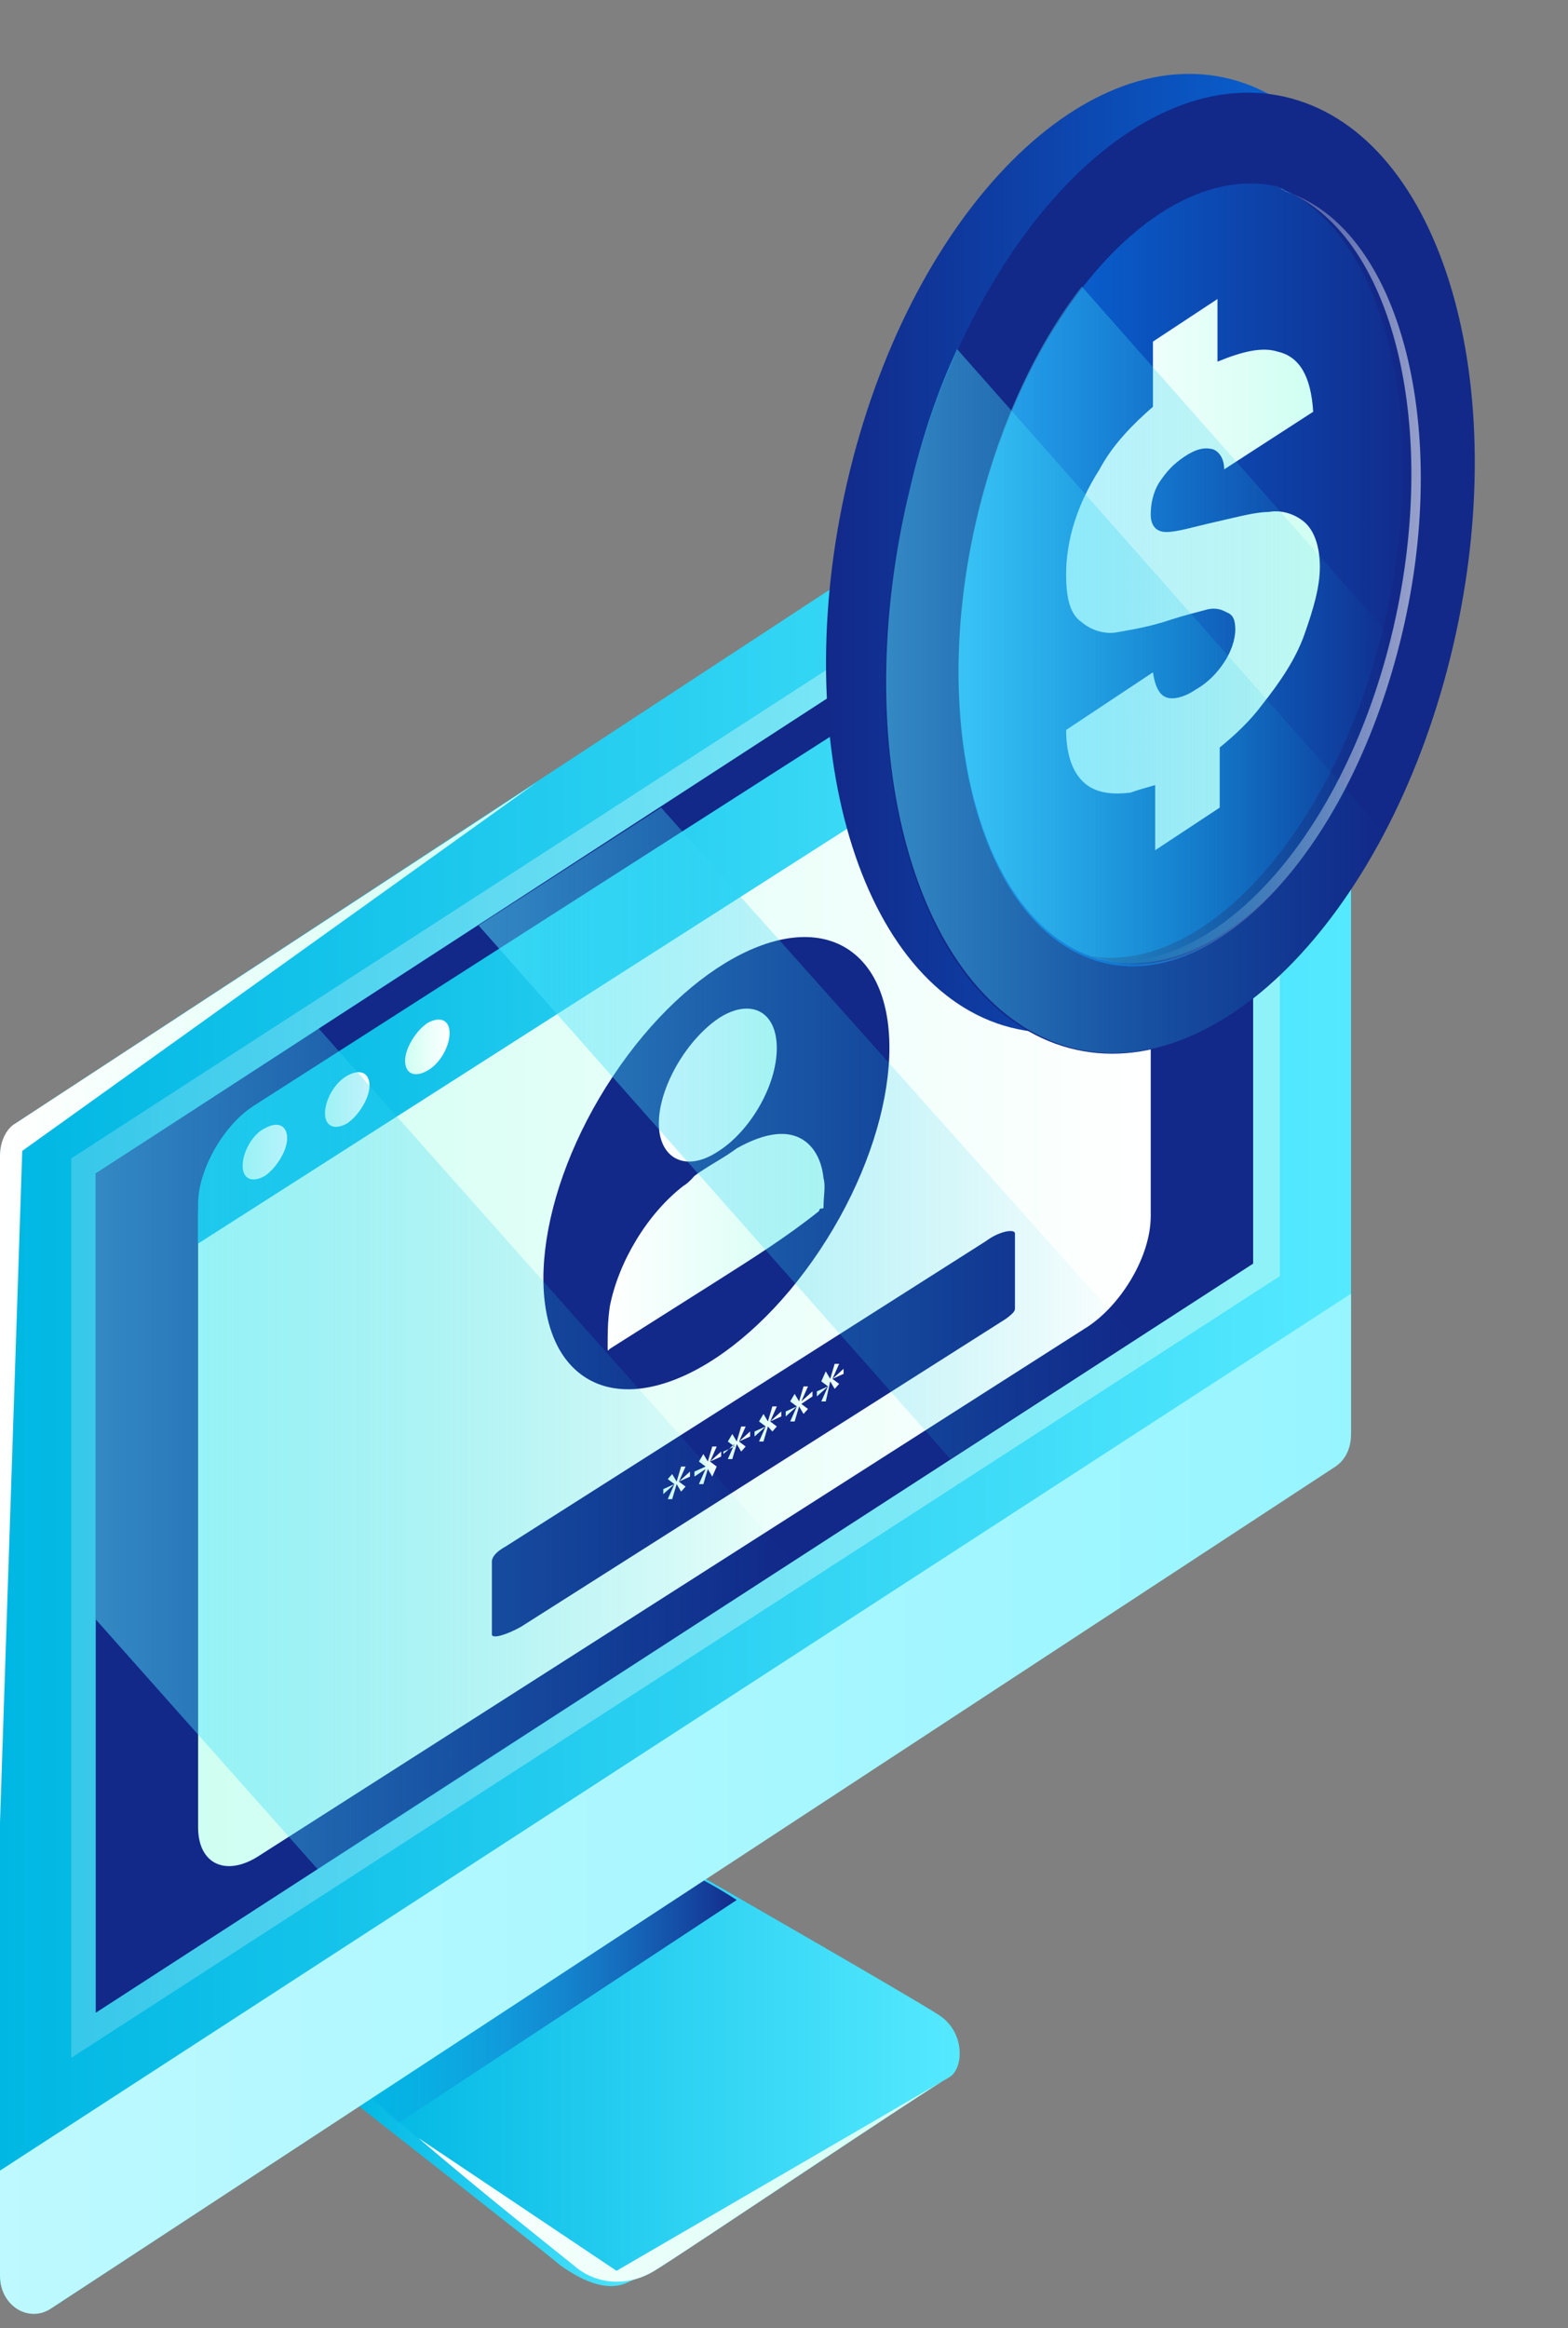
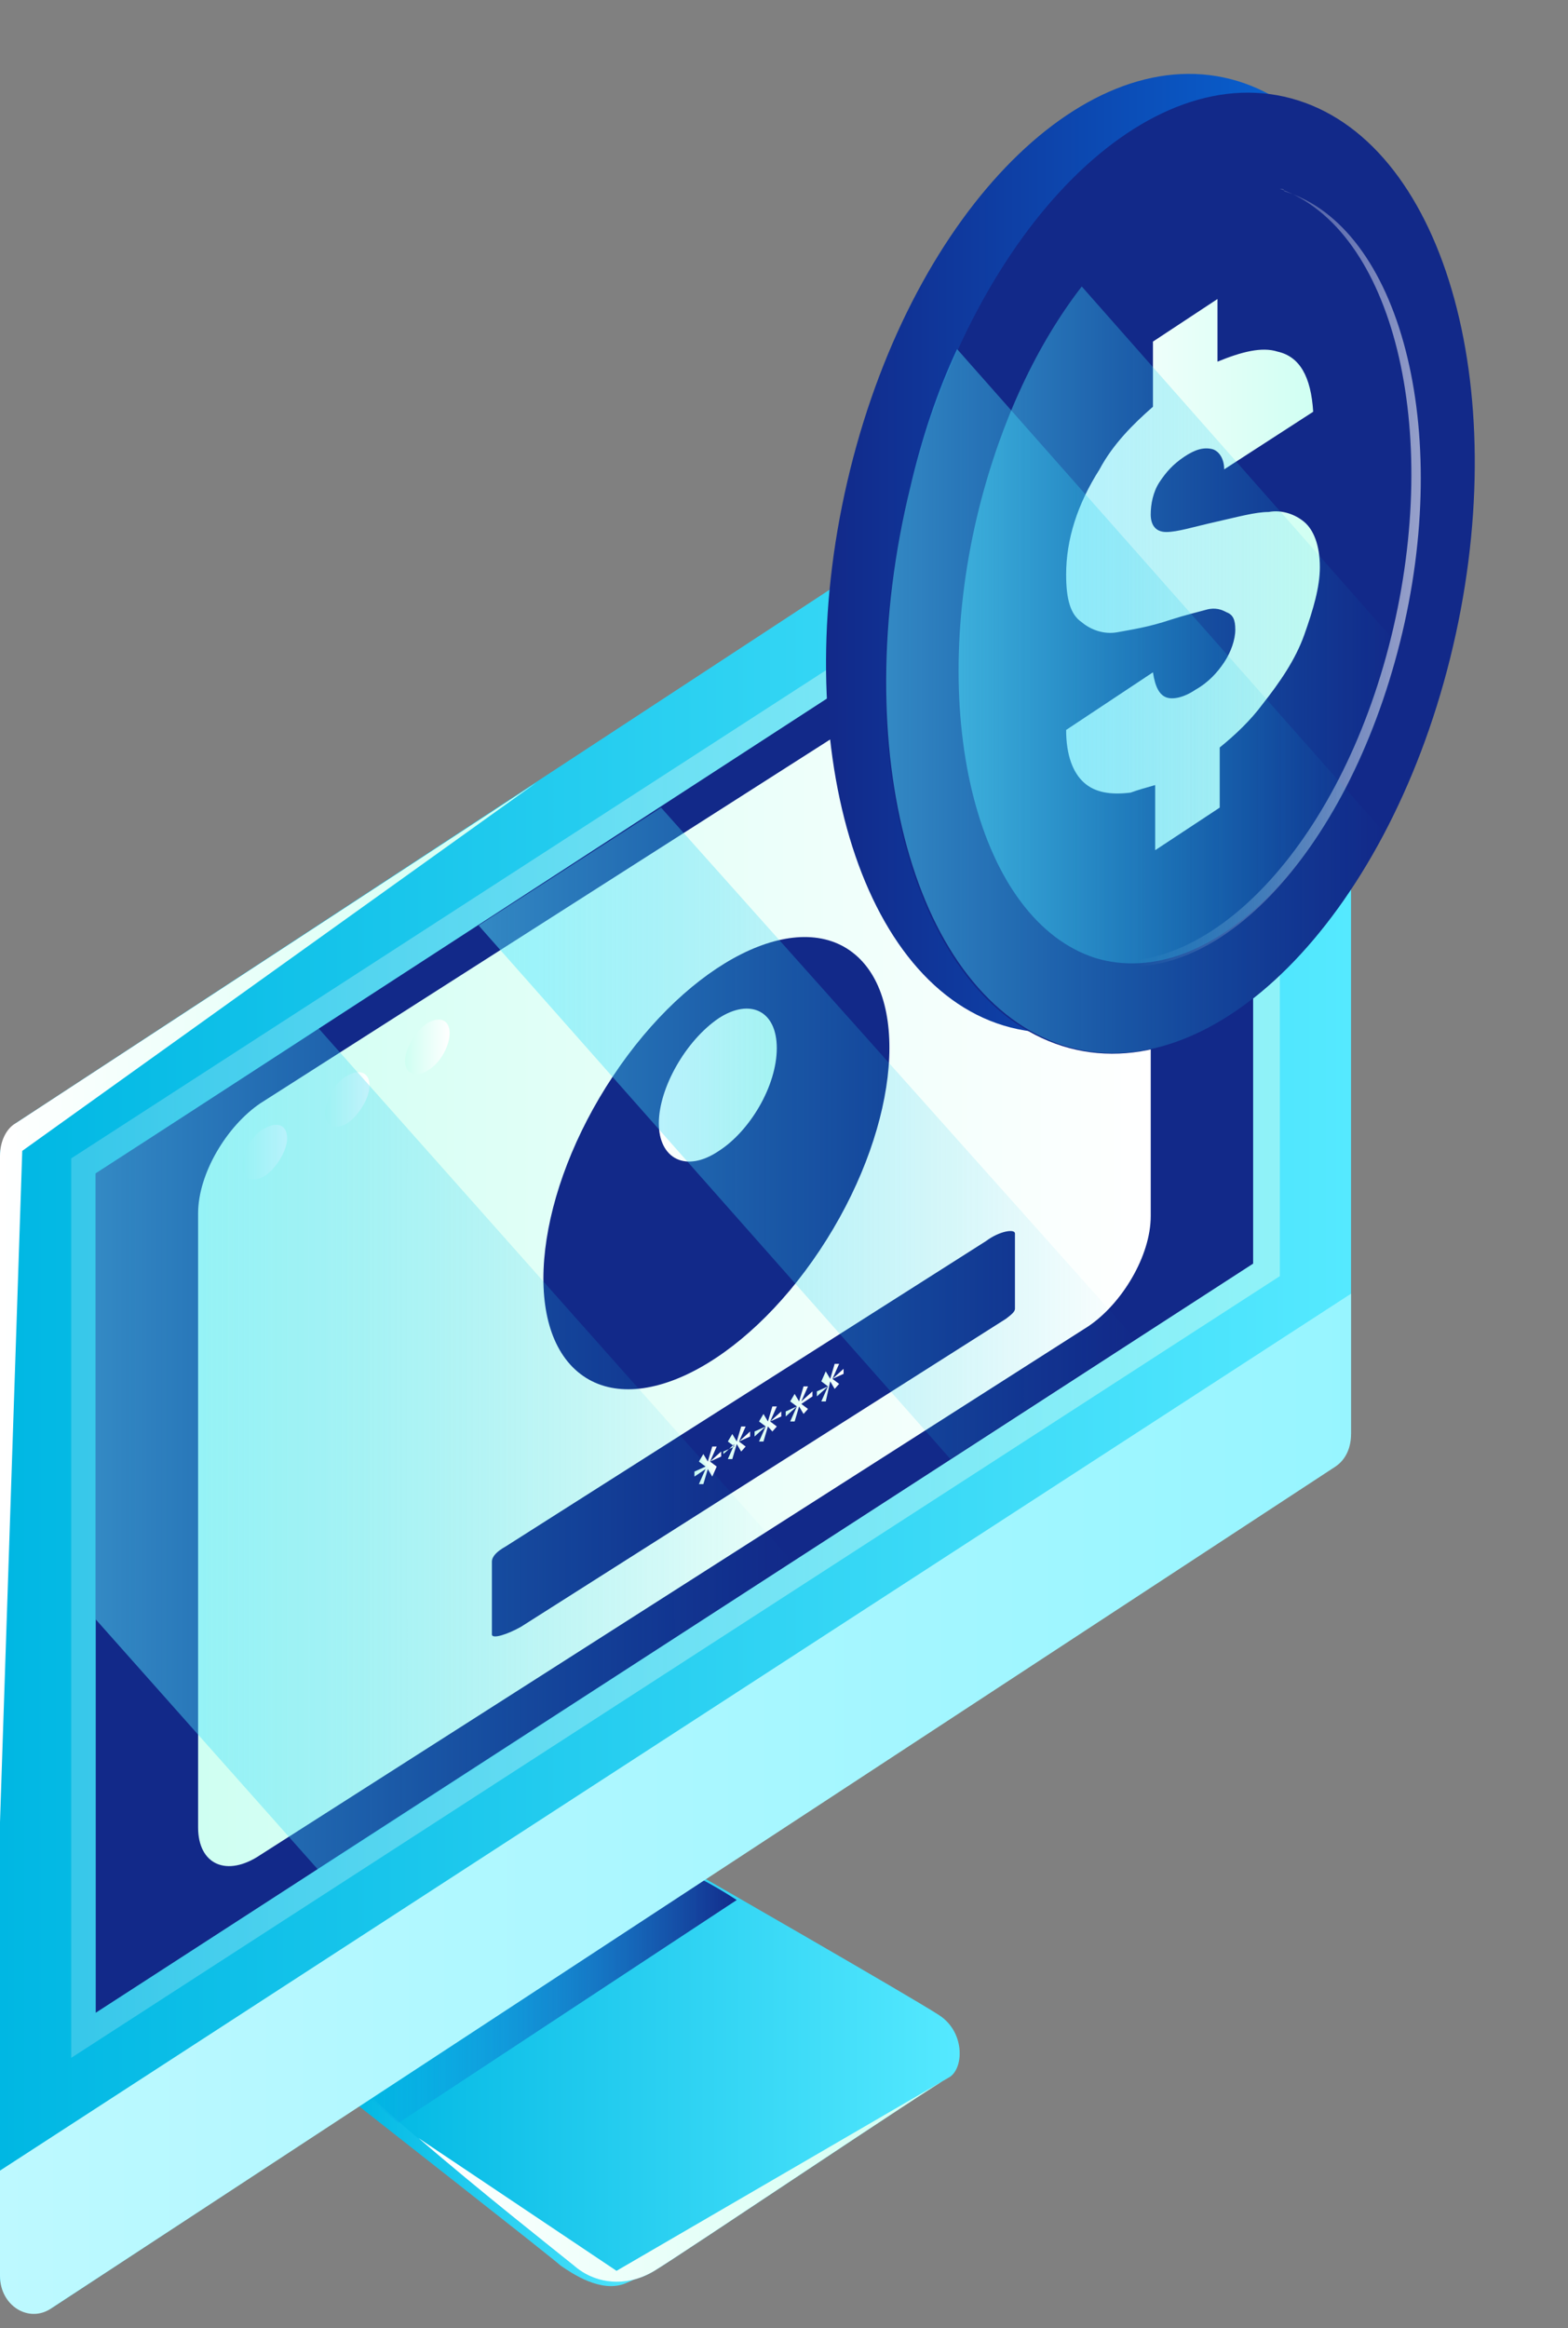
<svg xmlns="http://www.w3.org/2000/svg" width="97" height="144" viewBox="0 0 97 144" fill="none">
  <rect x="0" y="0" width="97" height="144" fill="#808080" stroke="none" />
  <path d="M21.756 129.913C22.72 130.688 34.01 139.521 34.699 140.141C35.387 140.606 37.177 141.845 38.692 141.226C40.207 140.606 40.757 139.986 40.757 139.986L22.582 129.293L21.756 129.913Z" fill="url(#paint0_linear_1116_5887)" />
  <path d="M22.581 129.293C24.646 131.462 34.285 139.21 35.524 140.14C36.763 141.225 38.691 141.535 40.481 140.45C42.271 139.365 57.693 128.983 58.656 128.518C59.62 128.053 59.758 125.728 58.106 124.644C56.453 123.559 42.684 115.656 42.684 115.656L22.581 129.293Z" fill="url(#paint1_linear_1116_5887)" />
  <path d="M42.545 115.812L22.442 129.293C22.855 129.758 23.682 130.533 24.645 131.308L45.575 117.516C43.922 116.431 42.545 115.812 42.545 115.812Z" fill="url(#paint2_linear_1116_5887)" />
  <path d="M82.478 90.707L3.167 142.774C1.79 143.549 0 142.464 0 140.76V71.491C0 70.716 0.413 69.941 0.964 69.477L80.412 17.409C81.789 16.479 83.579 17.564 83.579 19.423V88.692C83.441 89.467 83.166 90.242 82.478 90.707Z" fill="url(#paint3_linear_1116_5887)" />
-   <path d="M79.173 78.93L4.406 127.278V71.647L79.173 23.298V78.93Z" fill="url(#paint4_linear_1116_5887)" />
+   <path d="M79.173 78.93L4.406 127.278V71.647L79.173 23.298Z" fill="url(#paint4_linear_1116_5887)" />
  <path d="M0 134.252V140.76C0 142.62 1.79 143.705 3.167 142.775L82.615 90.707C83.304 90.242 83.579 89.467 83.579 88.693V80.015L0 134.252Z" fill="url(#paint5_linear_1116_5887)" />
  <path d="M77.522 78.155L5.922 124.489V72.576L77.522 26.087V78.155Z" fill="#122989" />
  <path d="M16.11 114.725L67.332 82.028C69.397 80.633 71.187 77.689 71.187 75.209V37.398C71.187 35.074 69.535 34.144 67.332 35.539L16.11 68.236C14.045 69.63 12.255 72.575 12.255 75.054V113.02C12.255 115.345 14.045 116.12 16.11 114.725Z" fill="url(#paint6_linear_1116_5887)" />
-   <path d="M15.697 68.392L67.745 35.075C69.672 33.835 71.187 34.61 71.187 36.779V39.259L12.255 76.915V74.435C12.255 72.421 13.77 69.631 15.697 68.392Z" fill="url(#paint7_linear_1116_5887)" />
  <path d="M15.009 72.11C15.009 72.885 15.56 73.195 16.386 72.73C17.074 72.265 17.763 71.18 17.763 70.405C17.763 69.63 17.212 69.32 16.386 69.785C15.697 70.095 15.009 71.18 15.009 72.11Z" fill="url(#paint8_linear_1116_5887)" />
  <path d="M20.105 68.857C20.105 69.632 20.655 69.942 21.481 69.477C22.17 69.012 22.858 67.927 22.858 67.152C22.858 66.377 22.308 66.067 21.481 66.532C20.655 66.997 20.105 68.082 20.105 68.857Z" fill="url(#paint9_linear_1116_5887)" />
  <path d="M25.059 65.602C25.059 66.377 25.61 66.687 26.436 66.222C27.262 65.757 27.813 64.672 27.813 63.897C27.813 63.123 27.262 62.813 26.436 63.278C25.747 63.742 25.059 64.827 25.059 65.602Z" fill="url(#paint10_linear_1116_5887)" />
  <path d="M50.713 77.328C55.452 70.202 56.432 62.014 52.901 59.039C49.37 56.064 42.665 59.429 37.925 66.555C33.185 73.681 32.206 81.869 35.737 84.844C39.268 87.819 45.973 84.454 50.713 77.328Z" fill="#122989" />
-   <path d="M44.337 79.24C42.134 80.634 39.931 82.029 37.727 83.424C37.59 83.578 37.59 83.578 37.59 83.269C37.59 82.494 37.59 81.719 37.727 80.789C38.278 78 40.068 75.055 42.271 73.351C42.547 73.196 42.822 72.886 42.96 72.731C43.786 72.111 44.75 71.646 45.576 71.026C46.953 70.252 48.192 69.942 49.156 70.252C50.12 70.561 50.808 71.491 50.946 72.886C51.084 73.351 50.946 73.971 50.946 74.591C50.946 74.746 50.946 74.746 50.808 74.746C50.808 74.746 50.671 74.746 50.671 74.9C48.743 76.45 46.54 77.845 44.337 79.24Z" fill="url(#paint11_linear_1116_5887)" />
  <path d="M40.757 69.477C40.757 67.308 42.409 64.364 44.474 62.969C46.402 61.729 48.054 62.504 48.054 64.828C48.054 67.153 46.402 69.942 44.474 71.182C42.409 72.577 40.757 71.647 40.757 69.477Z" fill="url(#paint12_linear_1116_5887)" />
  <path d="M32.22 100.623L62.237 81.563C62.65 81.253 62.788 81.098 62.788 80.943V76.294C62.788 75.984 61.824 76.139 60.998 76.759L31.256 95.665C30.706 95.975 30.43 96.284 30.43 96.594V101.088C30.43 101.398 31.394 101.088 32.22 100.623Z" fill="#122989" />
  <path d="M51.084 84.818L51.359 85.283L51.634 84.353H51.91L51.497 85.283L52.185 84.663V84.973L51.497 85.283L51.91 85.593L51.634 85.903L51.359 85.438L51.084 86.678H50.808L51.221 85.748L50.533 86.368V86.058L51.221 85.748L50.808 85.438L51.084 84.818Z" fill="url(#paint13_linear_1116_5887)" />
  <path d="M49.158 86.213L49.434 86.678L49.709 85.749H49.984L49.571 86.678L50.26 86.058V86.368L49.571 86.833L49.984 87.143L49.709 87.453L49.434 86.988L49.158 87.918H48.883L49.296 86.988L48.607 87.608V87.298L49.296 86.988L48.883 86.678L49.158 86.213Z" fill="url(#paint14_linear_1116_5887)" />
  <path d="M47.23 87.453L47.505 87.918L47.781 86.988H48.056L47.643 87.918L48.331 87.298V87.608L47.643 87.918L48.056 88.228L47.781 88.538L47.505 88.228L47.23 89.158H46.955L47.368 88.228L46.679 88.848V88.538L47.368 88.228L46.955 87.918L47.23 87.453Z" fill="url(#paint15_linear_1116_5887)" />
  <path d="M45.302 88.693L45.577 89.158L45.852 88.228H46.128L45.715 89.158L46.403 88.538V88.848L45.715 89.158L46.128 89.468L45.852 89.778L45.577 89.313L45.302 90.243H45.026L45.439 89.313L44.751 89.933V89.778L45.439 89.468L45.026 89.158L45.302 88.693Z" fill="url(#paint16_linear_1116_5887)" />
  <path d="M43.511 89.932L43.787 90.397L44.062 89.467H44.337L43.924 90.397L44.613 89.777V90.087L43.924 90.397L44.337 90.707L44.062 91.327L43.787 90.862L43.511 91.792H43.236L43.649 90.862L42.96 91.327V91.017L43.649 90.707L43.236 90.397L43.511 89.932Z" fill="url(#paint17_linear_1116_5887)" />
-   <path d="M41.584 91.172L41.859 91.637L42.134 90.707H42.41L41.997 91.637L42.685 91.017V91.327L41.997 91.637L42.41 91.947L42.134 92.257L41.859 91.792L41.584 92.722H41.308L41.721 91.792L41.033 92.412V92.102L41.721 91.792L41.308 91.482L41.584 91.172Z" fill="url(#paint18_linear_1116_5887)" />
  <path d="M5.922 100.159L19.692 115.656L49.02 96.595L19.692 63.588L5.922 72.576V100.159Z" fill="url(#paint19_linear_1116_5887)" />
  <path d="M70.224 82.804L40.895 49.952L29.605 57.235L58.795 90.242L70.224 82.804Z" fill="url(#paint20_linear_1116_5887)" />
  <path d="M76.556 5.012C67.331 2.223 56.591 12.915 52.597 29.031C48.604 45.148 52.873 60.644 62.098 63.433C71.324 66.223 82.064 55.53 86.057 39.414C90.05 23.298 85.781 7.801 76.556 5.012Z" fill="url(#paint21_linear_1116_5887)" />
  <path d="M89.705 40.729C93.734 24.578 89.522 9.123 80.296 6.208C71.071 3.293 60.327 14.023 56.298 30.174C52.269 46.324 56.481 61.779 65.707 64.694C74.932 67.609 85.677 56.879 89.705 40.729Z" fill="#122989" />
-   <path d="M79.585 11.675C72.425 9.506 63.889 18.339 60.584 31.511C57.279 44.682 60.584 57.08 67.744 59.404C74.904 61.728 83.578 52.74 86.745 39.569C90.05 26.397 86.745 14 79.585 11.675Z" fill="url(#paint22_linear_1116_5887)" />
  <path d="M80.687 32.285C80.136 31.82 79.31 31.511 78.484 31.666C77.657 31.666 76.556 31.976 75.179 32.285C73.802 32.595 72.838 32.905 72.15 32.905C71.461 32.905 71.186 32.44 71.186 31.82C71.186 31.201 71.324 30.426 71.737 29.806C72.15 29.186 72.563 28.721 73.251 28.256C73.94 27.791 74.49 27.637 75.041 27.791C75.454 27.946 75.73 28.411 75.73 29.031L81.237 25.467C81.1 23.297 80.411 22.058 79.034 21.748C78.07 21.438 76.831 21.748 75.317 22.368V18.494L71.324 21.128V25.157C70.084 26.242 68.845 27.482 68.019 29.031C66.642 31.201 65.954 33.37 65.954 35.54C65.954 37.089 66.229 38.019 66.918 38.484C67.468 38.949 68.294 39.259 69.121 39.104C69.947 38.949 71.048 38.794 72.425 38.329C73.389 38.019 74.077 37.864 74.628 37.709C75.179 37.554 75.592 37.709 75.867 37.864C76.281 38.019 76.418 38.329 76.418 38.949C76.418 39.569 76.143 40.343 75.73 40.963C75.317 41.583 74.766 42.203 73.94 42.668C73.251 43.133 72.563 43.288 72.15 43.133C71.737 42.978 71.461 42.513 71.324 41.583L65.954 45.147C65.954 46.697 66.367 47.782 67.055 48.402C67.744 49.022 68.707 49.176 69.947 49.022C70.36 48.867 70.91 48.712 71.461 48.557V52.586L75.454 49.951V46.232C76.418 45.457 77.382 44.528 78.07 43.598C79.172 42.203 80.136 40.808 80.687 39.259C81.237 37.709 81.65 36.315 81.65 35.075C81.65 33.68 81.237 32.75 80.687 32.285Z" fill="url(#paint23_linear_1116_5887)" />
  <path d="M85.507 39.103C88.674 26.396 85.782 14.309 79.035 11.52C79.311 11.52 79.448 11.675 79.724 11.675C86.884 13.844 90.188 26.396 86.884 39.568C83.579 52.74 75.18 61.573 67.882 59.248C67.607 59.248 67.469 59.093 67.194 59.093C74.216 60.488 82.34 51.81 85.507 39.103Z" fill="#122989" />
  <path d="M86.057 39.414C89.224 26.552 86.194 14.155 79.172 11.676C79.31 11.676 79.448 11.676 79.448 11.831C86.607 14 89.912 26.552 86.607 39.724C83.303 52.896 74.904 61.729 67.606 59.404C67.468 59.404 67.331 59.404 67.331 59.25C74.628 60.954 82.89 52.276 86.057 39.414Z" fill="url(#paint24_linear_1116_5887)" />
  <path opacity="0.5" d="M86.61 40.033L66.92 17.719C64.166 21.283 61.963 25.932 60.586 31.355C57.281 44.527 60.586 56.925 67.746 59.249C74.906 61.418 83.305 52.895 86.61 40.033Z" fill="url(#paint25_linear_1116_5887)" />
  <path opacity="0.5" d="M85.645 51.501L59.208 21.593C57.968 24.228 57.005 27.172 56.316 30.116C52.323 46.387 56.592 61.729 65.817 64.673C72.702 66.843 80.55 61.264 85.645 51.501Z" fill="url(#paint26_linear_1116_5887)" />
  <path d="M33.184 48.402L0.964 69.477C0.413 69.787 0 70.562 0 71.492V112.712L1.377 71.182L33.184 48.402Z" fill="url(#paint27_linear_1116_5887)" />
  <path d="M25.885 132.238C29.465 135.337 34.56 139.366 35.524 140.141C36.763 141.226 38.691 141.535 40.481 140.451C42.271 139.366 57.692 128.983 58.656 128.519L38.14 140.451L25.885 132.238Z" fill="url(#paint28_linear_1116_5887)" />
  <defs>
    <linearGradient id="paint0_linear_1116_5887" x1="21.733" y1="135.29" x2="40.697" y2="135.29" gradientUnits="userSpaceOnUse">
      <stop stop-color="#00B7E3" />
      <stop offset="1" stop-color="#55E9FF" />
    </linearGradient>
    <linearGradient id="paint1_linear_1116_5887" x1="22.546" y1="128.446" x2="59.258" y2="128.446" gradientUnits="userSpaceOnUse">
      <stop stop-color="#00B7E3" />
      <stop offset="1" stop-color="#55E9FF" />
    </linearGradient>
    <linearGradient id="paint2_linear_1116_5887" x1="22.545" y1="123.531" x2="45.735" y2="123.531" gradientUnits="userSpaceOnUse">
      <stop stop-color="#0570E3" stop-opacity="0" />
      <stop offset="1" stop-color="#122989" />
    </linearGradient>
    <linearGradient id="paint3_linear_1116_5887" x1="2.2613e-05" y1="80.06" x2="83.51" y2="80.06" gradientUnits="userSpaceOnUse">
      <stop stop-color="#00B7E3" />
      <stop offset="1" stop-color="#55E9FF" />
    </linearGradient>
    <linearGradient id="paint4_linear_1116_5887" x1="4.395" y1="75.295" x2="79.115" y2="75.295" gradientUnits="userSpaceOnUse">
      <stop stop-color="white" stop-opacity="0.2" />
      <stop offset="1" stop-color="#CFFFF2" stop-opacity="0.5" />
    </linearGradient>
    <linearGradient id="paint5_linear_1116_5887" x1="4.19325e-05" y1="111.544" x2="83.51" y2="111.544" gradientUnits="userSpaceOnUse">
      <stop stop-color="#BDF9FF" />
      <stop offset="1" stop-color="#97F5FF" />
    </linearGradient>
    <linearGradient id="paint6_linear_1116_5887" x1="71.173" y1="56.281" x2="12.294" y2="56.281" gradientUnits="userSpaceOnUse">
      <stop stop-color="white" />
      <stop offset="1" stop-color="#CFFFF2" />
    </linearGradient>
    <linearGradient id="paint7_linear_1116_5887" x1="12.294" y1="55.779" x2="71.173" y2="55.779" gradientUnits="userSpaceOnUse">
      <stop stop-color="#00B7E3" />
      <stop offset="1" stop-color="#55E9FF" />
    </linearGradient>
    <linearGradient id="paint8_linear_1116_5887" x1="17.788" y1="70.288" x2="15.07" y2="70.288" gradientUnits="userSpaceOnUse">
      <stop stop-color="white" />
      <stop offset="1" stop-color="#CFFFF2" />
    </linearGradient>
    <linearGradient id="paint9_linear_1116_5887" x1="22.797" y1="67.091" x2="20.079" y2="67.091" gradientUnits="userSpaceOnUse">
      <stop stop-color="white" />
      <stop offset="1" stop-color="#CFFFF2" />
    </linearGradient>
    <linearGradient id="paint10_linear_1116_5887" x1="27.803" y1="63.891" x2="25.085" y2="63.891" gradientUnits="userSpaceOnUse">
      <stop stop-color="white" />
      <stop offset="1" stop-color="#CFFFF2" />
    </linearGradient>
    <linearGradient id="paint11_linear_1116_5887" x1="37.632" y1="77.27" x2="51.103" y2="77.27" gradientUnits="userSpaceOnUse">
      <stop stop-color="white" />
      <stop offset="1" stop-color="#CFFFF2" />
    </linearGradient>
    <linearGradient id="paint12_linear_1116_5887" x1="40.734" y1="67.388" x2="48.006" y2="67.388" gradientUnits="userSpaceOnUse">
      <stop stop-color="white" />
      <stop offset="1" stop-color="#CFFFF2" />
    </linearGradient>
    <linearGradient id="paint13_linear_1116_5887" x1="52.119" y1="85.192" x2="50.498" y2="85.192" gradientUnits="userSpaceOnUse">
      <stop stop-color="white" />
      <stop offset="1" stop-color="#CFFFF2" />
    </linearGradient>
    <linearGradient id="paint14_linear_1116_5887" x1="50.226" y1="86.45" x2="48.604" y2="86.45" gradientUnits="userSpaceOnUse">
      <stop stop-color="white" />
      <stop offset="1" stop-color="#CFFFF2" />
    </linearGradient>
    <linearGradient id="paint15_linear_1116_5887" x1="48.329" y1="87.707" x2="46.708" y2="87.707" gradientUnits="userSpaceOnUse">
      <stop stop-color="white" />
      <stop offset="1" stop-color="#CFFFF2" />
    </linearGradient>
    <linearGradient id="paint16_linear_1116_5887" x1="46.432" y1="88.964" x2="44.811" y2="88.964" gradientUnits="userSpaceOnUse">
      <stop stop-color="white" />
      <stop offset="1" stop-color="#CFFFF2" />
    </linearGradient>
    <linearGradient id="paint17_linear_1116_5887" x1="44.536" y1="90.22" x2="42.915" y2="90.22" gradientUnits="userSpaceOnUse">
      <stop stop-color="white" />
      <stop offset="1" stop-color="#CFFFF2" />
    </linearGradient>
    <linearGradient id="paint18_linear_1116_5887" x1="42.64" y1="91.477" x2="41.019" y2="91.477" gradientUnits="userSpaceOnUse">
      <stop stop-color="white" />
      <stop offset="1" stop-color="#CFFFF2" />
    </linearGradient>
    <linearGradient id="paint19_linear_1116_5887" x1="5.97" y1="89.607" x2="48.983" y2="89.607" gradientUnits="userSpaceOnUse">
      <stop stop-color="#55E9FF" stop-opacity="0.5" />
      <stop offset="1" stop-color="#00B7E3" stop-opacity="0" />
    </linearGradient>
    <linearGradient id="paint20_linear_1116_5887" x1="29.546" y1="70.042" x2="70.196" y2="70.042" gradientUnits="userSpaceOnUse">
      <stop stop-color="#55E9FF" stop-opacity="0.5" />
      <stop offset="1" stop-color="#00B7E3" stop-opacity="0" />
    </linearGradient>
    <linearGradient id="paint21_linear_1116_5887" x1="51.07" y1="34.253" x2="87.565" y2="34.253" gradientUnits="userSpaceOnUse">
      <stop stop-color="#122989" />
      <stop offset="1" stop-color="#0570E3" />
    </linearGradient>
    <linearGradient id="paint22_linear_1116_5887" x1="59.373" y1="35.49" x2="88.035" y2="35.49" gradientUnits="userSpaceOnUse">
      <stop stop-color="#0570E3" />
      <stop offset="1" stop-color="#122989" />
    </linearGradient>
    <linearGradient id="paint23_linear_1116_5887" x1="65.818" y1="35.578" x2="81.589" y2="35.578" gradientUnits="userSpaceOnUse">
      <stop stop-color="white" />
      <stop offset="1" stop-color="#CFFFF2" />
    </linearGradient>
    <linearGradient id="paint24_linear_1116_5887" x1="99.965" y1="37.481" x2="71.675" y2="35.809" gradientUnits="userSpaceOnUse">
      <stop stop-color="white" />
      <stop offset="1" stop-color="white" stop-opacity="0" />
    </linearGradient>
    <linearGradient id="paint25_linear_1116_5887" x1="59.374" y1="38.696" x2="86.658" y2="38.696" gradientUnits="userSpaceOnUse">
      <stop stop-color="#55E9FF" />
      <stop offset="1" stop-color="#00B7E3" stop-opacity="0" />
    </linearGradient>
    <linearGradient id="paint26_linear_1116_5887" x1="54.779" y1="43.375" x2="85.709" y2="43.375" gradientUnits="userSpaceOnUse">
      <stop stop-color="#55E9FF" />
      <stop offset="1" stop-color="#00B7E3" stop-opacity="0" />
    </linearGradient>
    <linearGradient id="paint27_linear_1116_5887" x1="0" y1="80.504" x2="33.183" y2="80.504" gradientUnits="userSpaceOnUse">
      <stop stop-color="white" />
      <stop offset="1" stop-color="#CFFFF2" />
    </linearGradient>
    <linearGradient id="paint28_linear_1116_5887" x1="25.954" y1="134.836" x2="58.562" y2="134.836" gradientUnits="userSpaceOnUse">
      <stop stop-color="white" />
      <stop offset="1" stop-color="#CFFFF2" />
    </linearGradient>
  </defs>
</svg>